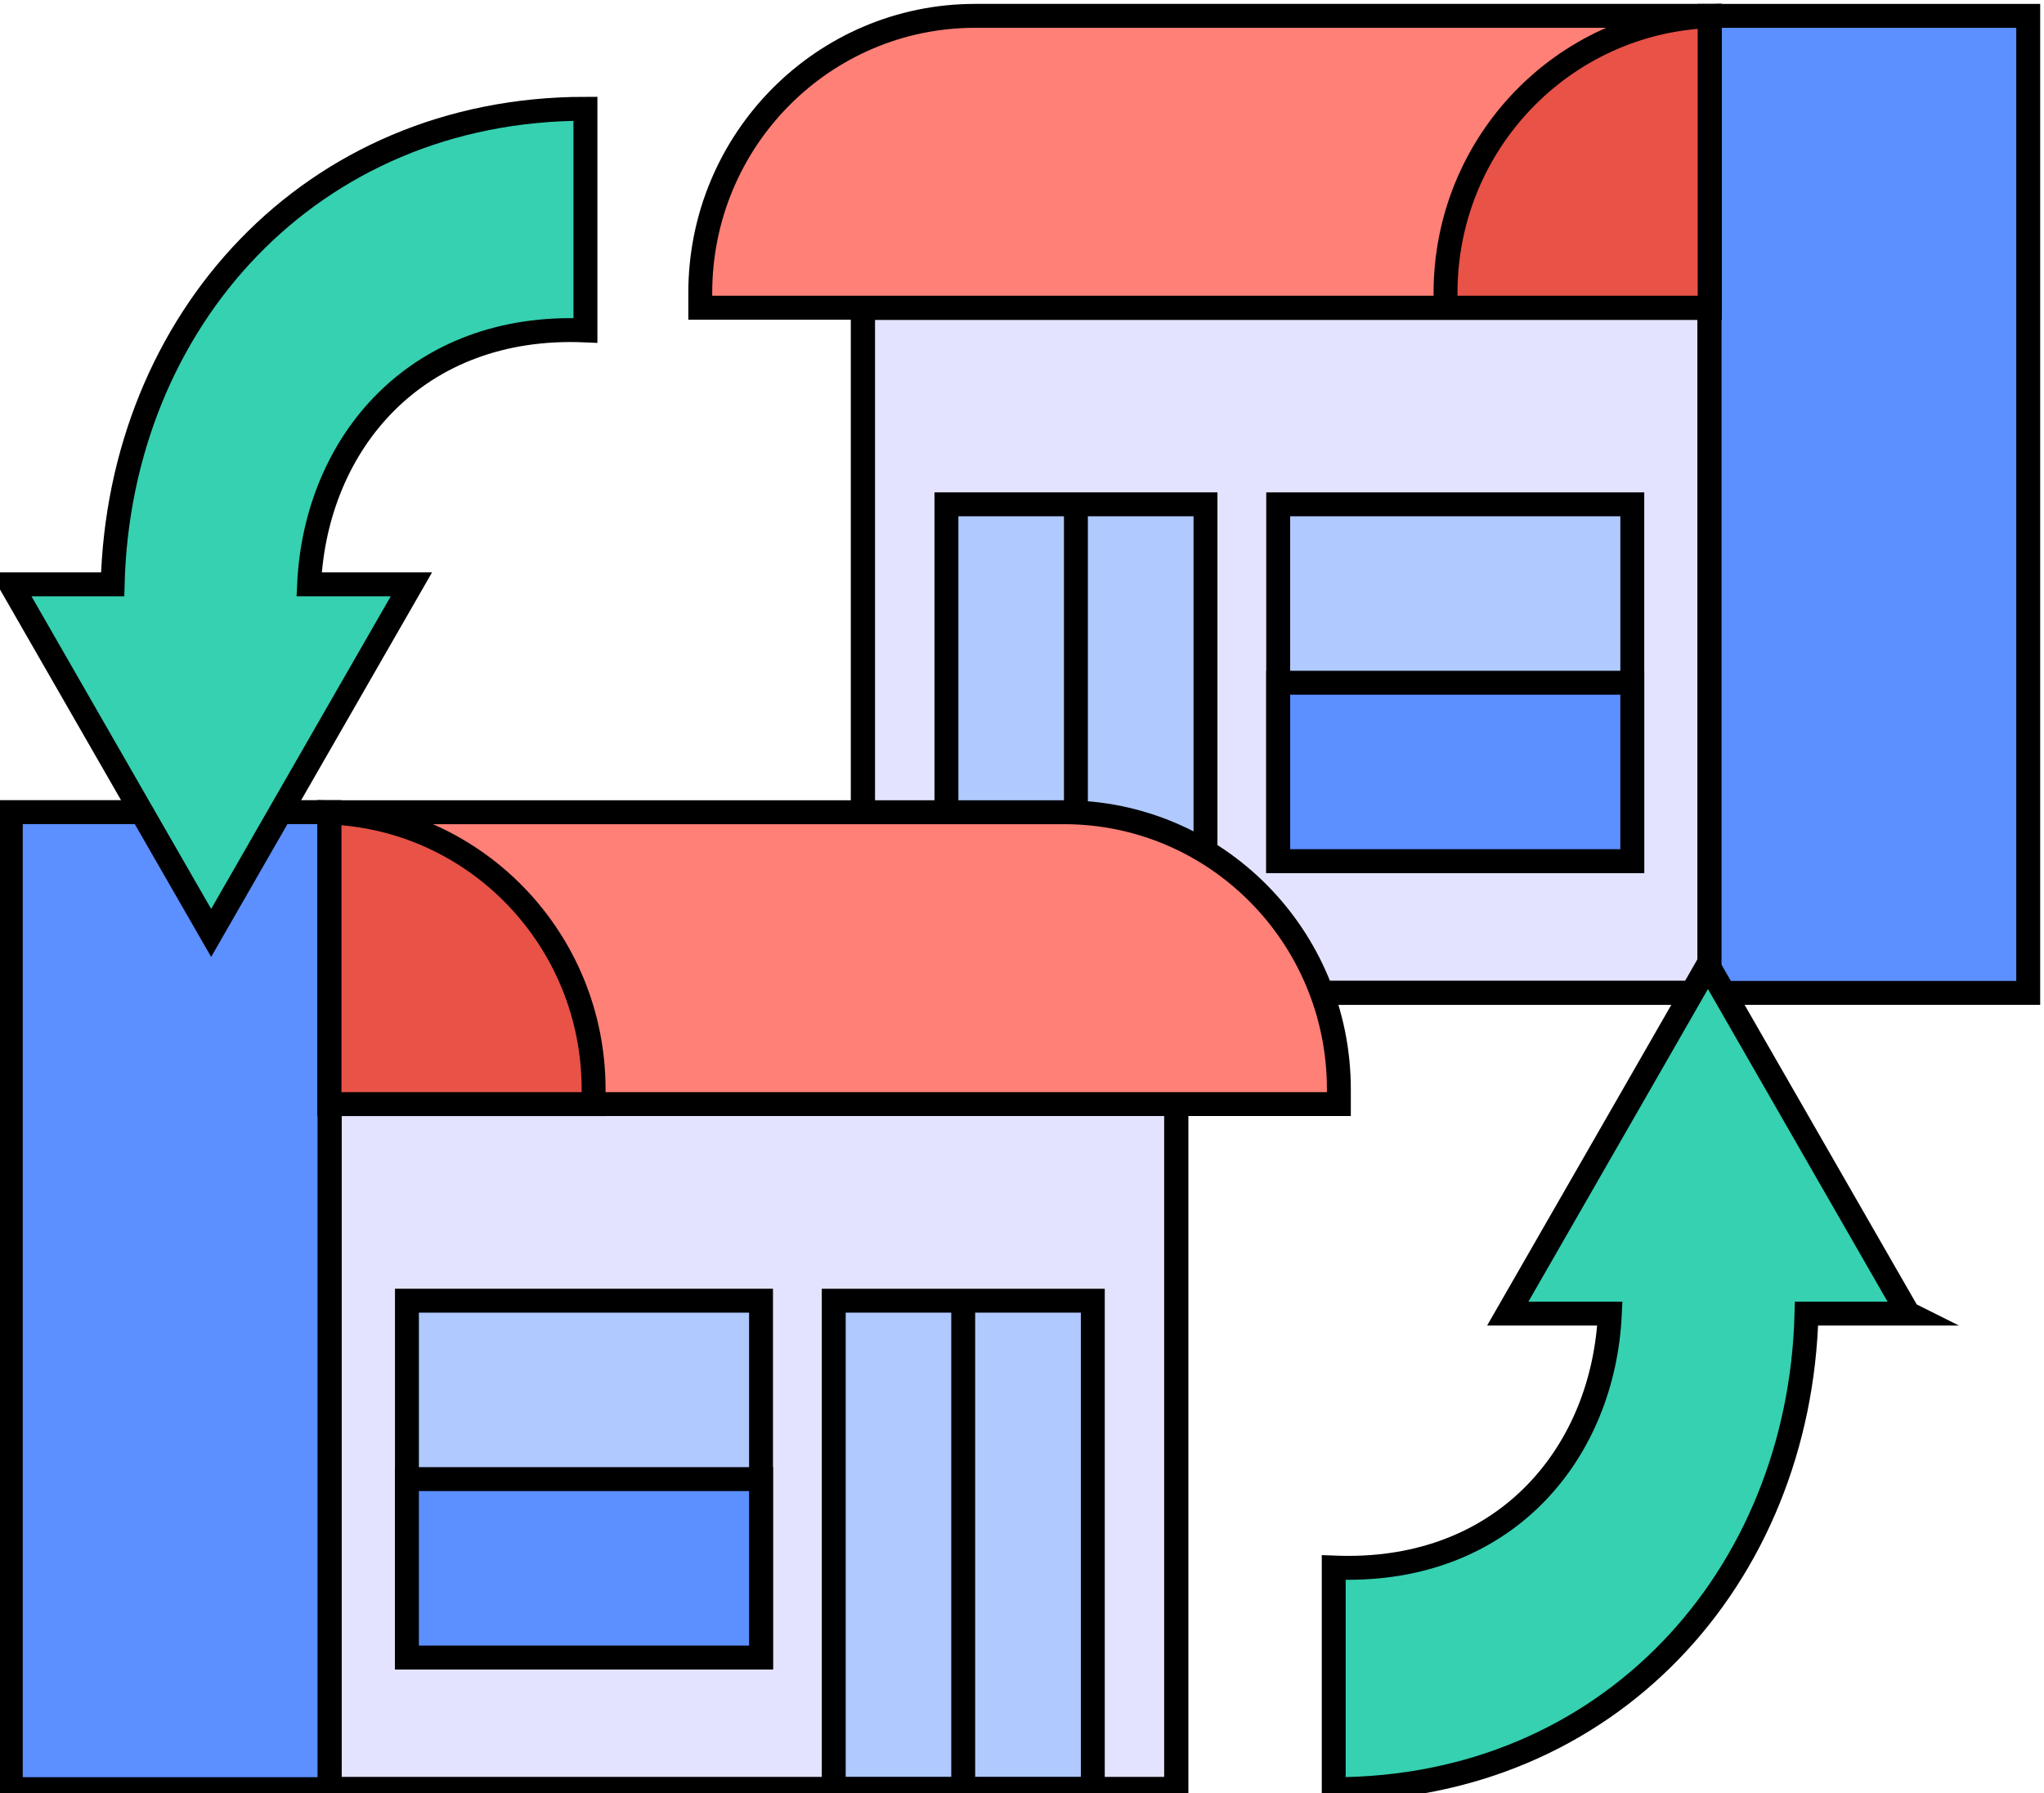
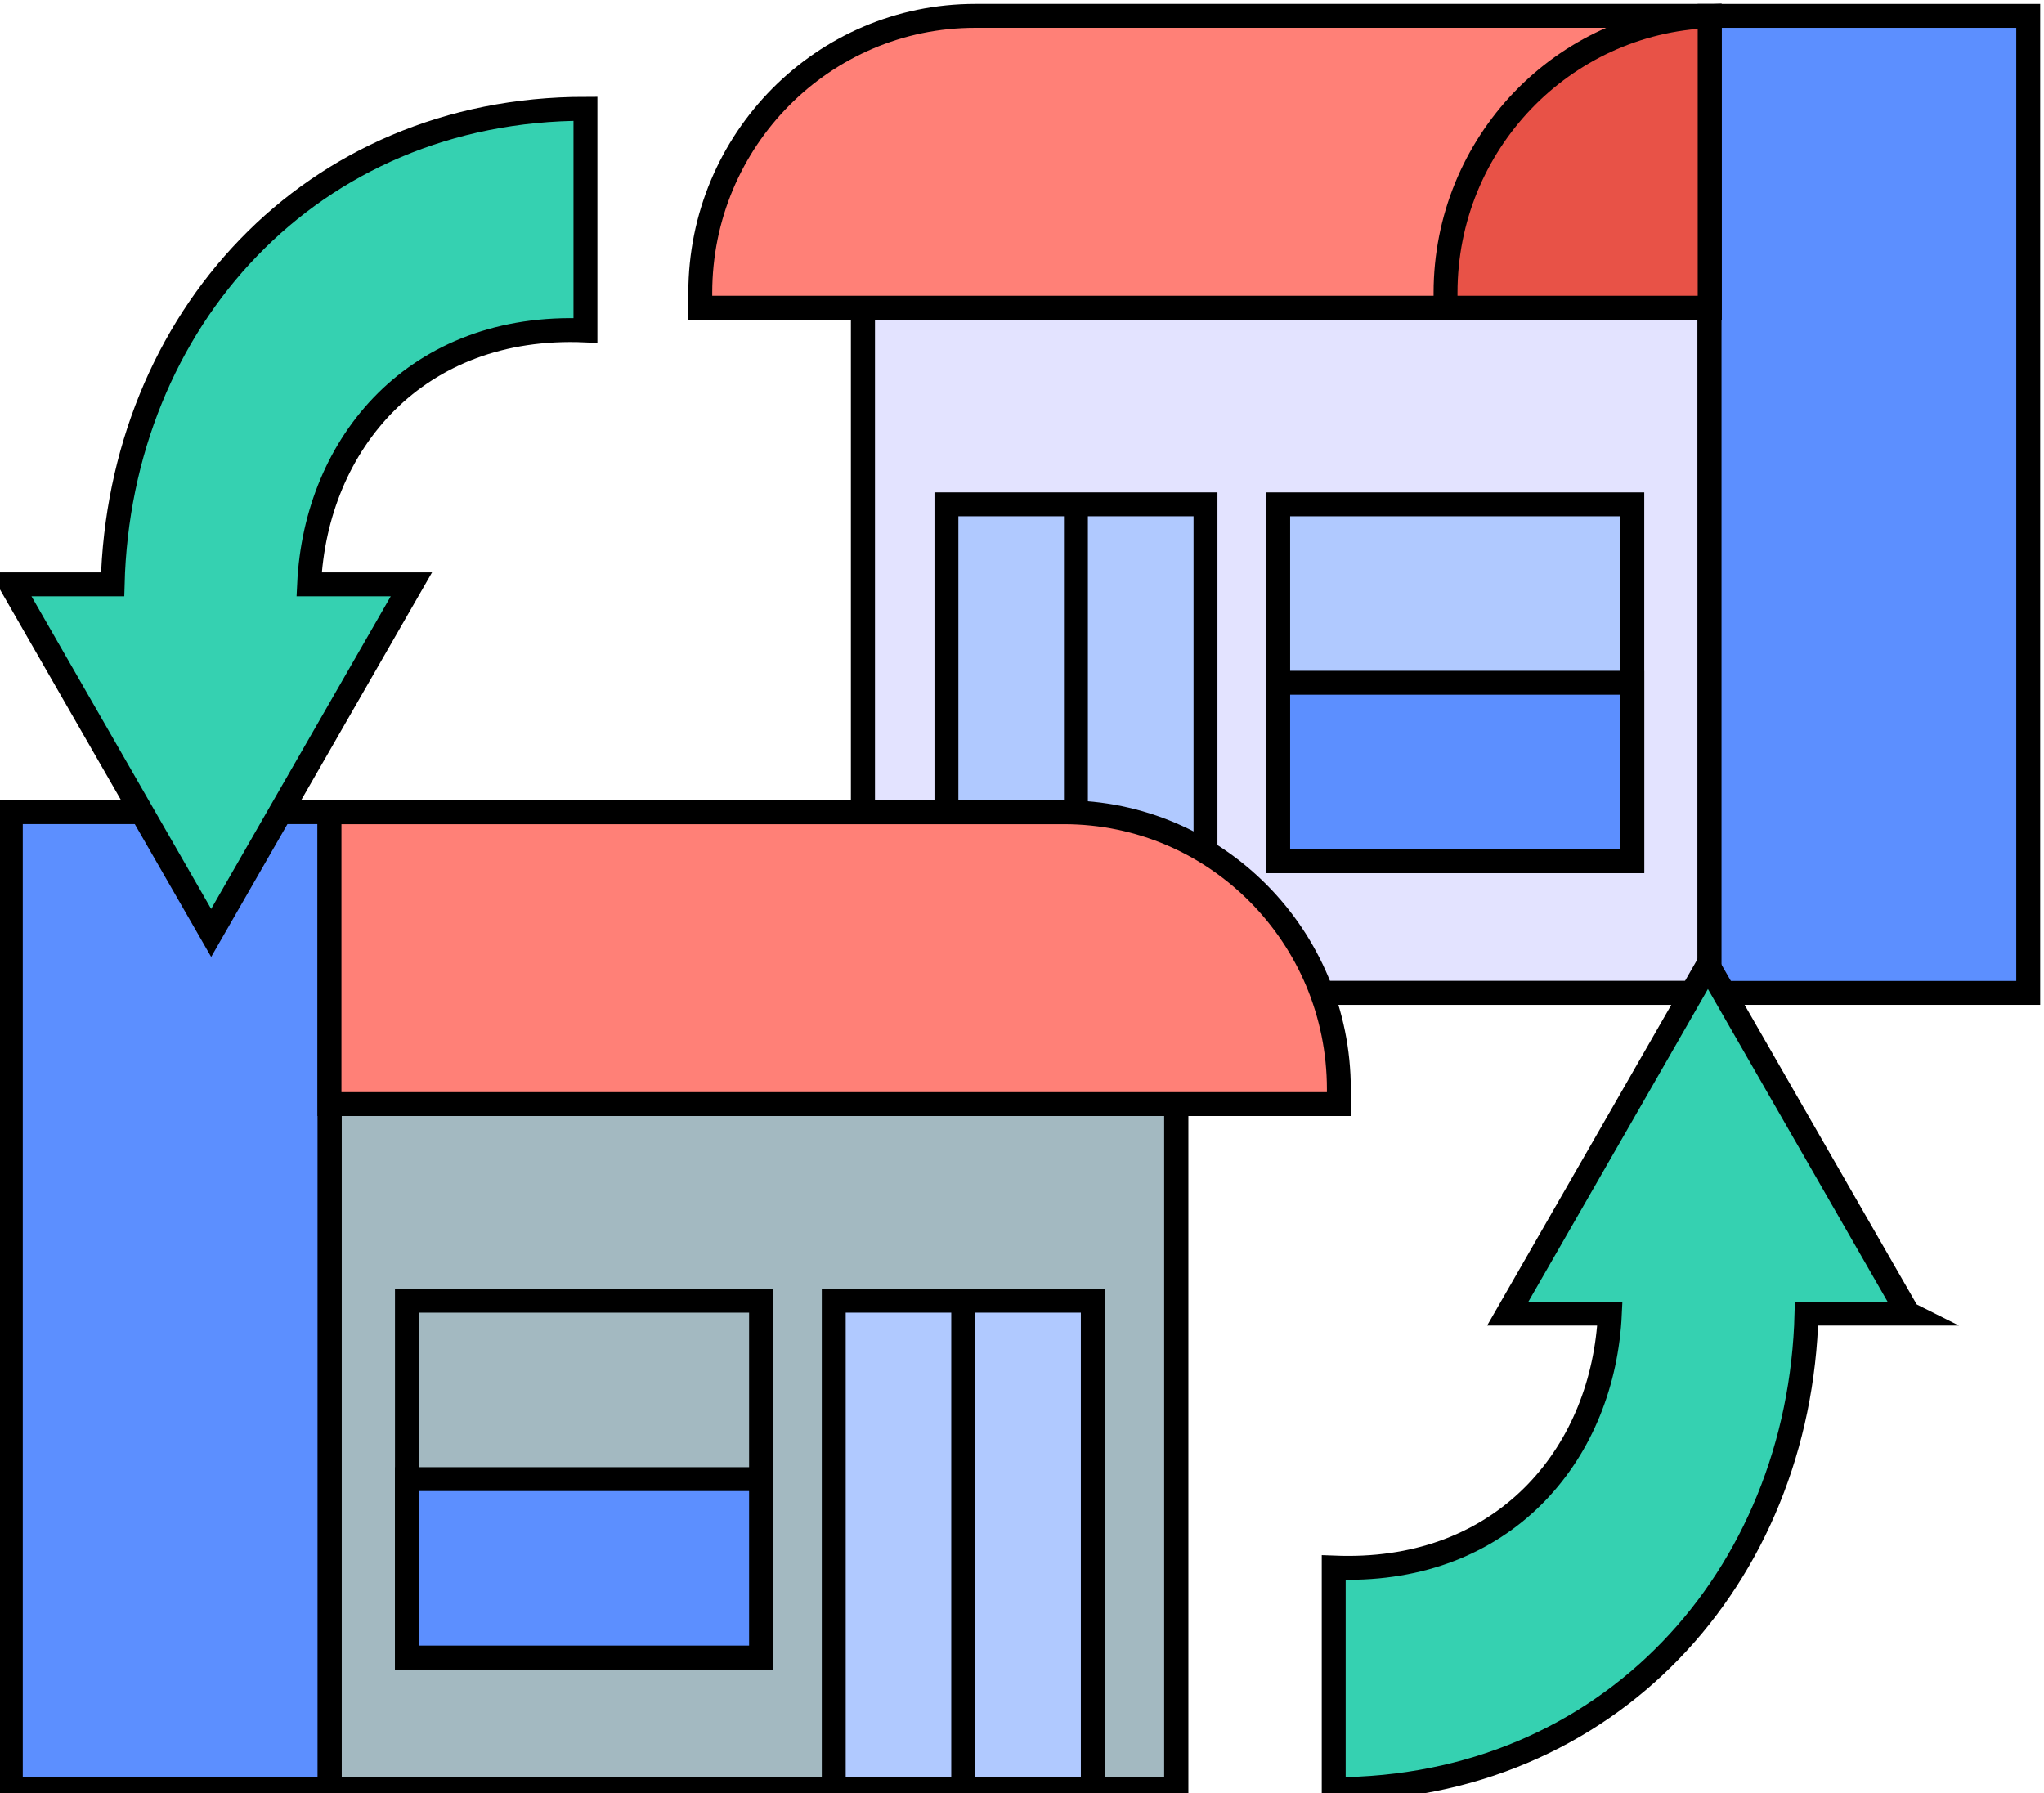
<svg xmlns="http://www.w3.org/2000/svg" width="171" height="150" viewBox="0 0 171 150" fill="none">
  <g clip-path="url(#clip0_12135_5707)">
    <path d="M72.194 83.065L143.029 83.065V25.753L72.194 25.753V83.065Z" fill="#A3B9C1" />
    <path d="M72.194 83.065L143.029 83.065V25.753L72.194 25.753V83.065Z" fill="#E3E3FF" />
    <path d="M79.178 83.057H100.851V42.191H79.178V83.057Z" fill="#B0C9FF" />
    <path d="M79.178 83.057H100.851V42.191H79.178V83.057Z" stroke="black" stroke-width="2" stroke-miterlimit="10" />
-     <path d="M72.194 83.065L143.029 83.065V25.753L72.194 25.753V83.065Z" stroke="black" stroke-width="2" stroke-miterlimit="10" />
    <path d="M72.194 83.065L143.029 83.065V25.753L72.194 25.753V83.065Z" stroke="black" stroke-width="2" stroke-miterlimit="10" />
    <path d="M72.194 83.065L143.029 83.065V25.753L72.194 25.753V83.065Z" stroke="black" stroke-width="2" stroke-miterlimit="10" />
    <path d="M106.933 72.043H136.557V42.192H106.933V72.043Z" fill="#B0C9FF" />
    <path d="M106.933 72.043H136.557V42.192H106.933V72.043Z" stroke="black" stroke-width="2" stroke-miterlimit="10" />
    <path d="M106.933 72.043H136.557V57.117H106.933V72.043Z" fill="#5C8FFF" />
    <path d="M106.933 72.043H136.557V57.117H106.933V72.043Z" stroke="black" stroke-width="2" stroke-miterlimit="10" />
    <path d="M143.02 83.065H169.68V1.327H143.02V83.065Z" fill="#8080FF" />
    <path d="M143.02 83.065H169.68V1.327H143.02V83.065Z" fill="#5C8FFF" stroke="black" stroke-width="2" stroke-miterlimit="10" />
    <path d="M90.01 82.14V42.191" stroke="black" stroke-width="2" stroke-miterlimit="10" />
    <path d="M58.584 24.5V25.744H143.029V1.326H81.581C68.881 1.326 58.584 11.702 58.584 24.5Z" fill="#FF8077" stroke="black" stroke-width="2" stroke-miterlimit="10" />
    <path d="M120.933 24.5V25.744H143.029V1.351C130.75 1.825 120.933 12.013 120.933 24.5Z" fill="#E85247" stroke="black" stroke-width="2" stroke-miterlimit="10" />
    <path d="M98.399 92.368H27.564V149.681H98.399V92.368Z" fill="#A3B9C1" />
-     <path d="M98.399 92.368H27.564V149.681H98.399V92.368Z" fill="#E3E3FF" />
+     <path d="M98.399 92.368H27.564H98.399V92.368Z" fill="#E3E3FF" />
    <path d="M91.423 108.815H69.75V149.681H91.423V108.815Z" fill="#B0C9FF" />
    <path d="M91.423 108.815H69.75V149.681H91.423V108.815Z" stroke="black" stroke-width="2" stroke-miterlimit="10" />
    <path d="M98.399 92.368H27.564V149.681H98.399V92.368Z" stroke="black" stroke-width="2" stroke-miterlimit="10" />
    <path d="M98.399 92.368H27.564V149.681H98.399V92.368Z" stroke="black" stroke-width="2" stroke-miterlimit="10" />
    <path d="M98.399 92.368H27.564V149.681H98.399V92.368Z" stroke="black" stroke-width="2" stroke-miterlimit="10" />
-     <path d="M63.668 108.815H34.044V138.667H63.668V108.815Z" fill="#B0C9FF" />
    <path d="M63.668 108.815H34.044V138.667H63.668V108.815Z" stroke="black" stroke-width="2" stroke-miterlimit="10" />
    <path d="M63.668 123.741H34.044V138.667H63.668V123.741Z" fill="#5C8FFF" />
    <path d="M63.668 123.741H34.044V138.667H63.668V123.741Z" stroke="black" stroke-width="2" stroke-miterlimit="10" />
    <path d="M27.564 67.942H0.905V149.681H27.564V67.942Z" fill="#8080FF" />
    <path d="M27.564 67.942H0.905V149.681H27.564V67.942Z" fill="#5C8FFF" stroke="black" stroke-width="2" stroke-miterlimit="10" />
    <path d="M80.582 148.764V108.815" stroke="black" stroke-width="2" stroke-miterlimit="10" />
    <path d="M112.009 91.124V92.368H27.564V67.95H89.011C101.712 67.95 112.009 78.326 112.009 91.124Z" fill="#FF8077" stroke="black" stroke-width="2" stroke-miterlimit="10" />
-     <path d="M49.66 91.125V92.369H27.564V67.976C39.842 68.45 49.66 78.638 49.66 91.125Z" fill="#E85247" stroke="black" stroke-width="2" stroke-miterlimit="10" />
    <path d="M48.978 9.1V27.642C34.84 27.02 26.419 37.06 25.859 48.885H34.418L23.463 67.951L17.665 78.048L11.859 67.951L0.905 48.885H9.423C9.707 37.854 13.849 27.904 20.792 20.719C27.735 13.527 37.479 9.1 48.978 9.1Z" fill="#35D1B1" stroke="black" stroke-width="2" stroke-miterlimit="10" />
    <path d="M159.651 109.896H151.133C150.849 120.927 146.715 130.877 139.772 138.062C132.829 145.254 123.077 149.681 111.578 149.681V131.139C112 131.155 112.406 131.163 112.804 131.163C126.211 131.163 134.153 121.369 134.681 109.896H126.138L136.207 92.368L141.551 83.056L142.882 80.732L143.02 80.97L144.214 83.048L149.565 92.36L159.635 109.888L159.651 109.896Z" fill="#35D1B1" stroke="black" stroke-width="2" stroke-miterlimit="10" />
  </g>
  <defs>
    <clipPath id="clip0_12135_5707">
      <rect width="171" height="150" fill="white" />
    </clipPath>
  </defs>
</svg>